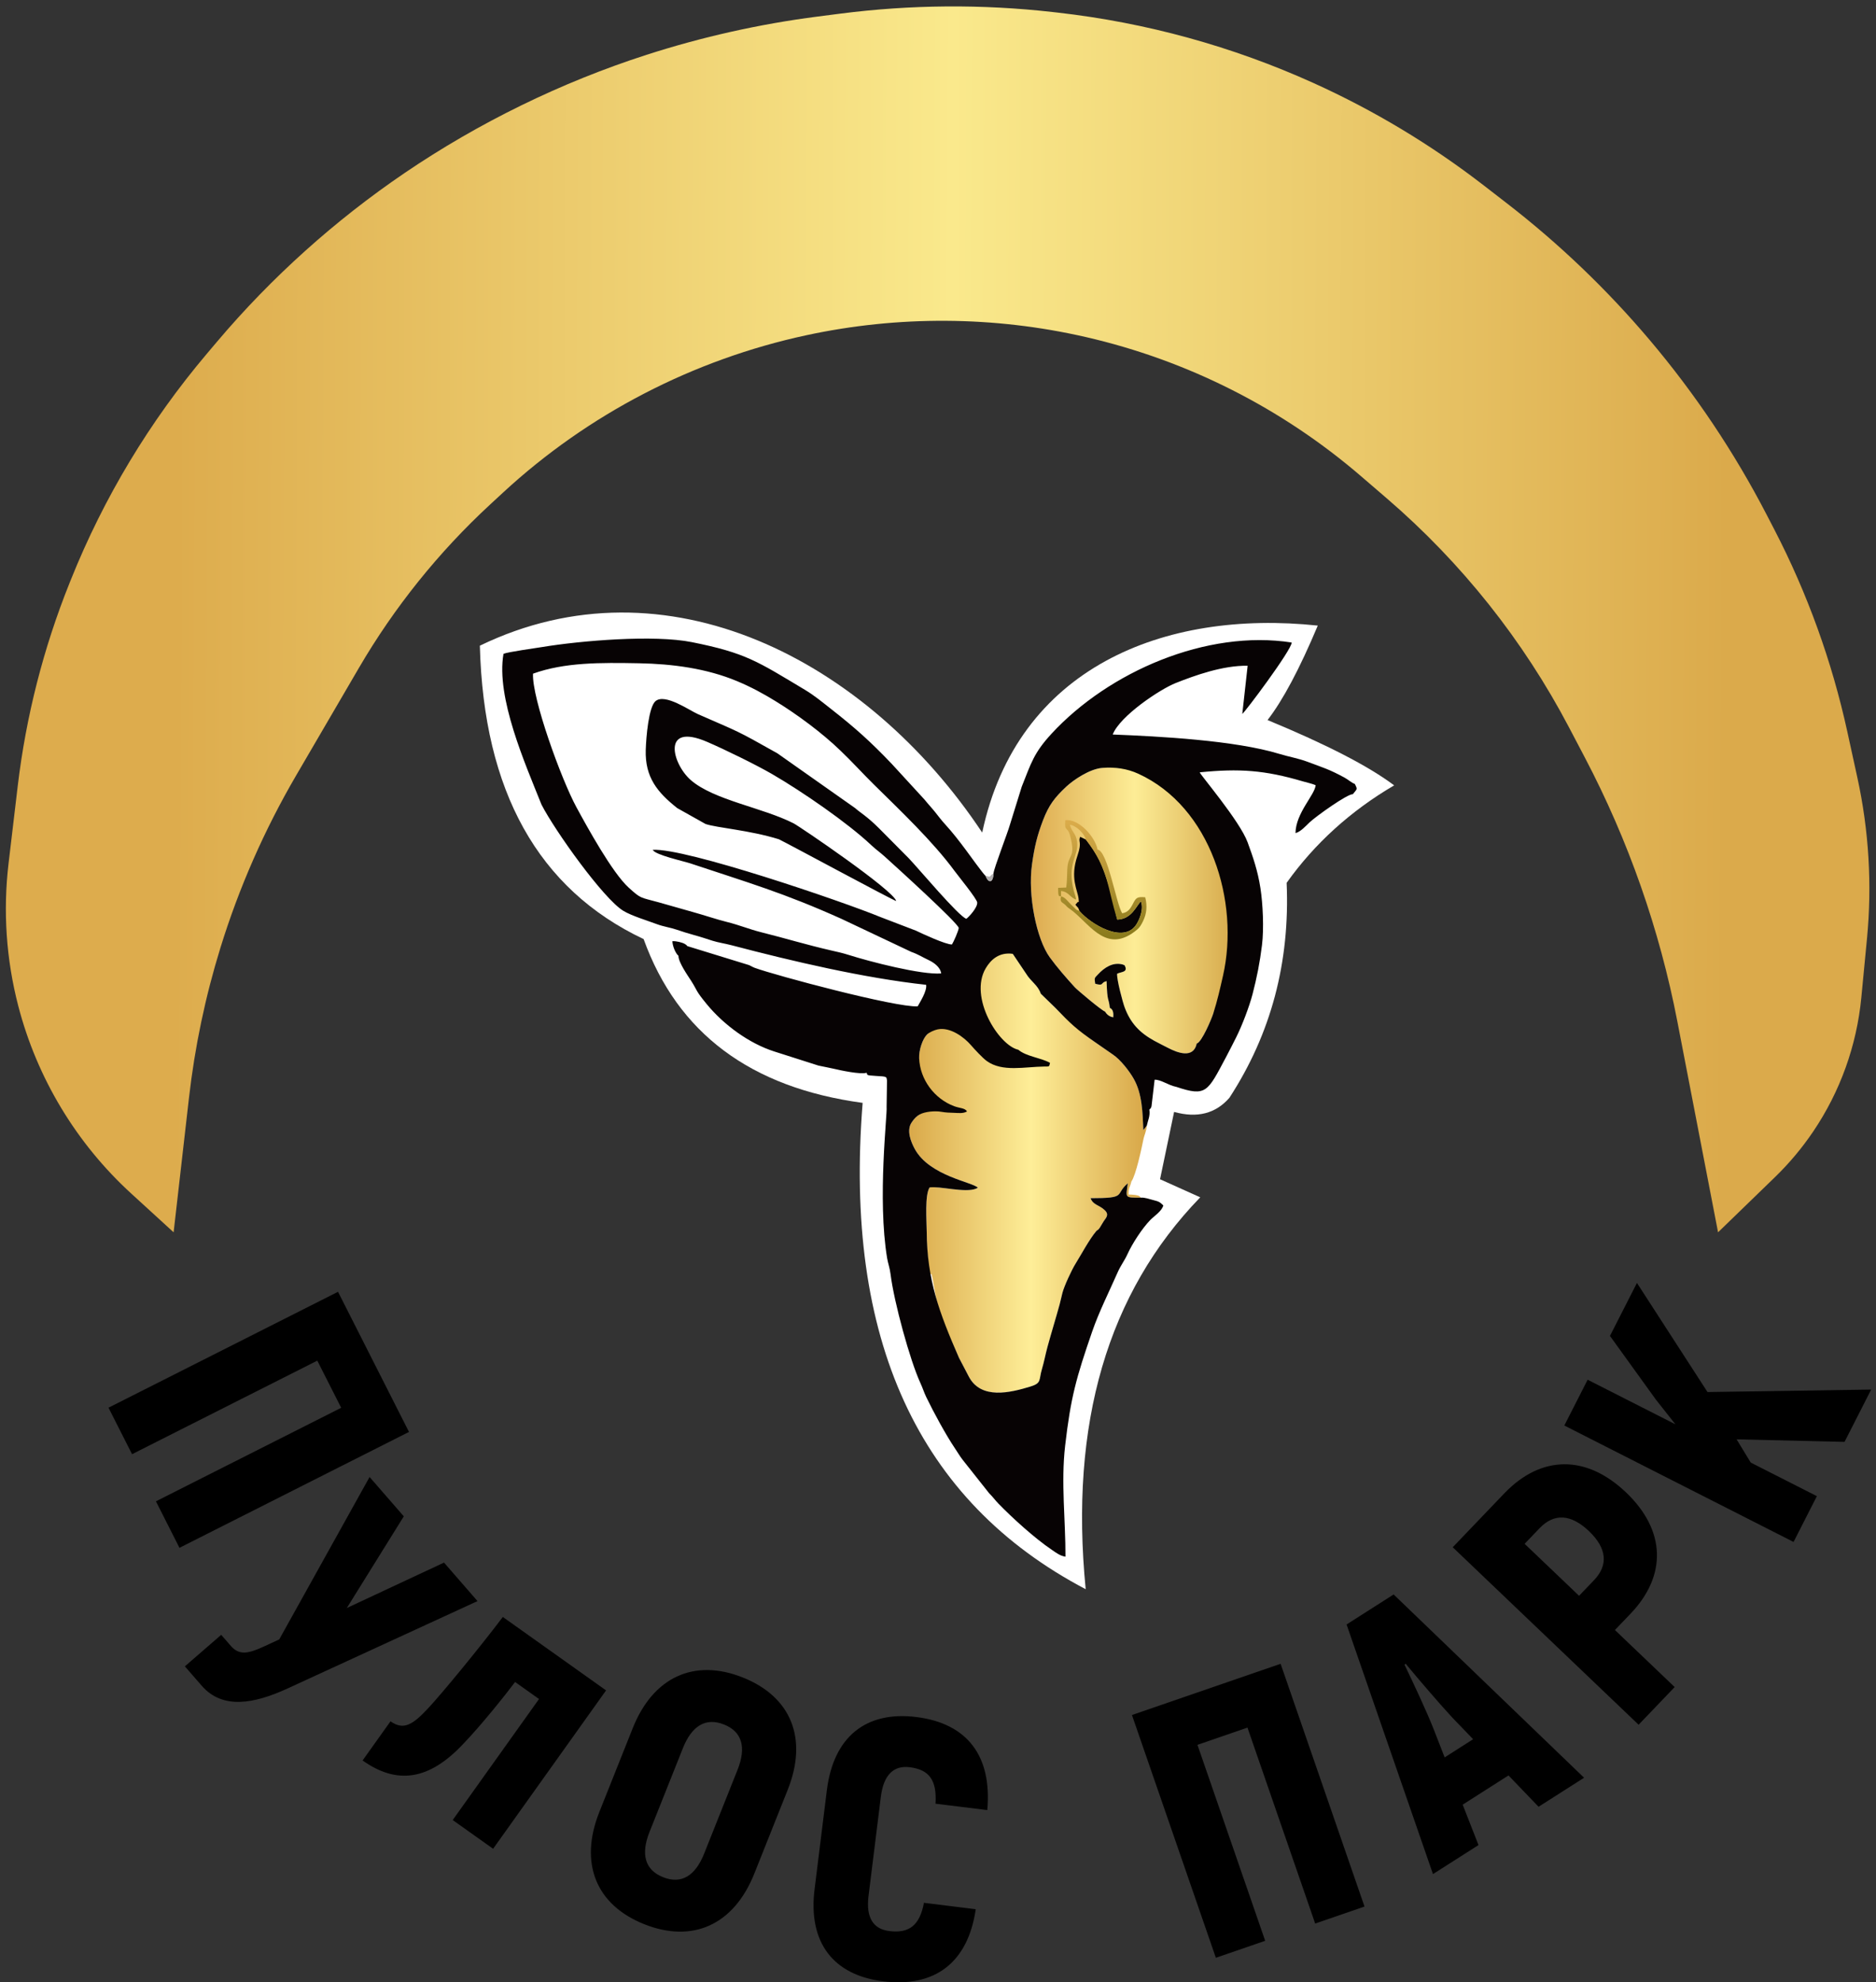
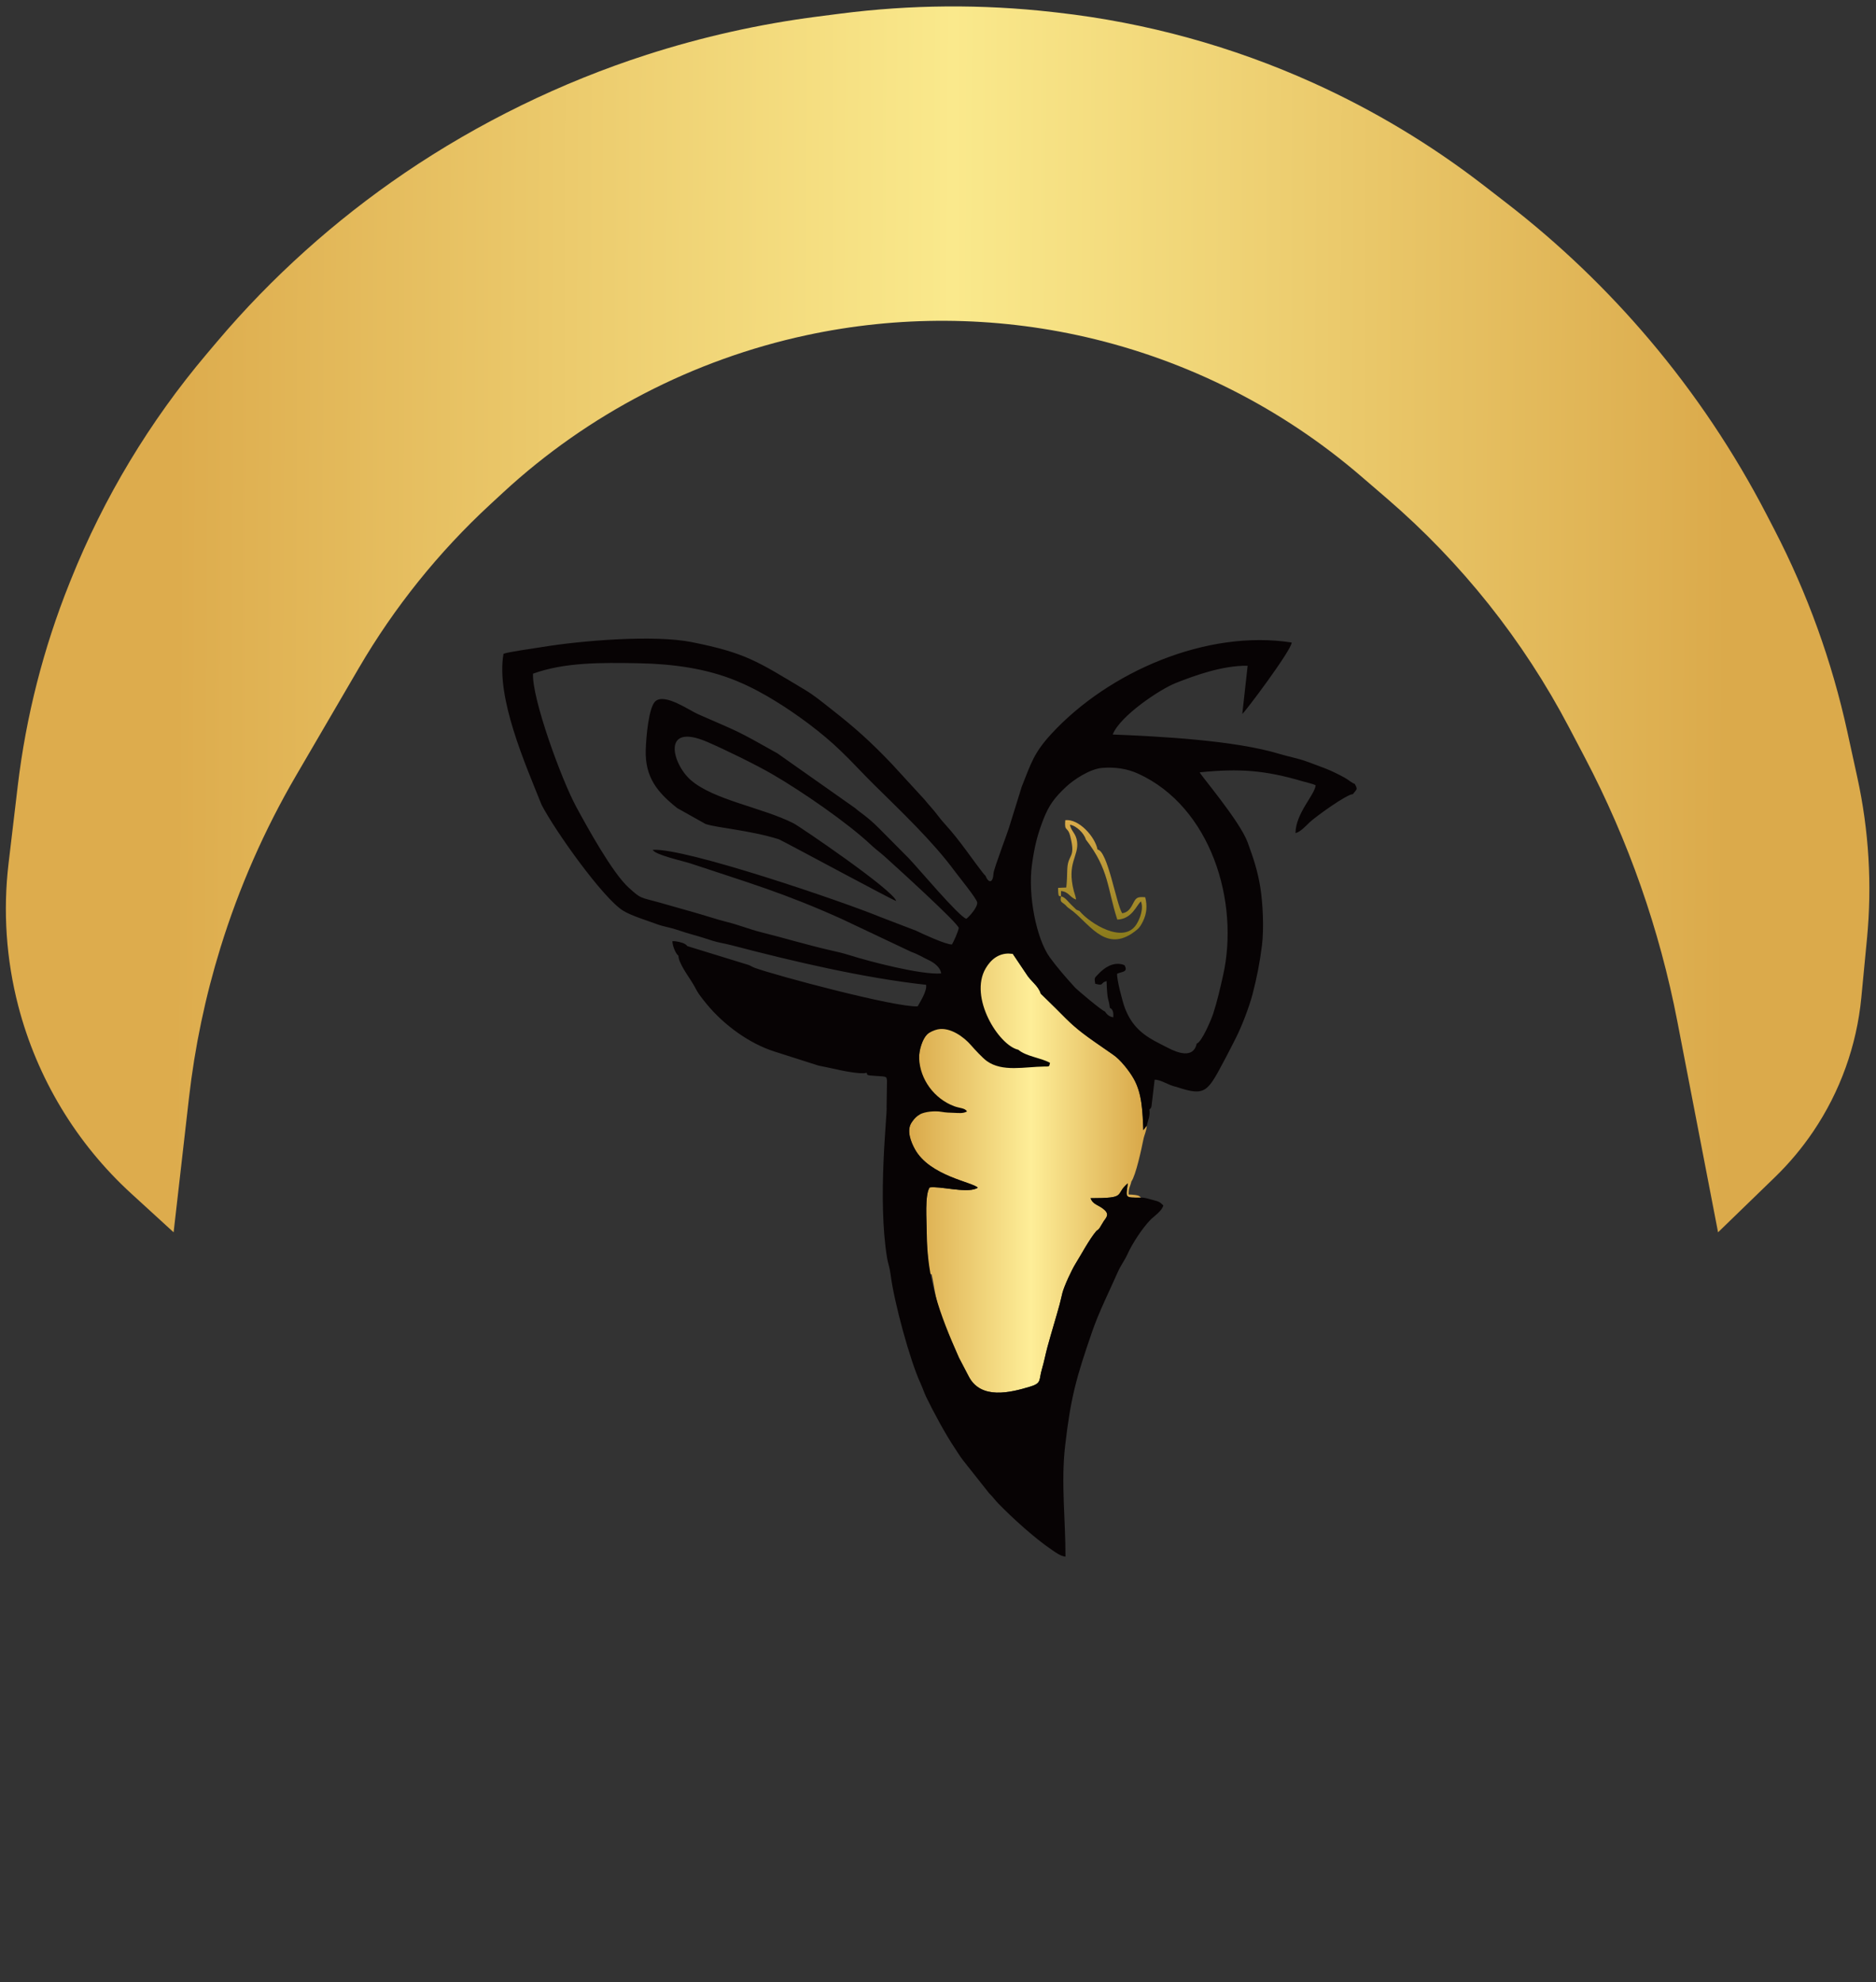
<svg xmlns="http://www.w3.org/2000/svg" width="778" height="822" viewBox="0 0 778 822" fill="none">
  <rect x="0" y="0" width="778" height="822" fill="#333333" stroke="none" />
-   <path fill-rule="evenodd" clip-rule="evenodd" d="M169.612 593.779L140.18 535.674L45 583.734L54.764 603.012L131.588 564.22L141.491 583.77L64.666 622.561L74.432 641.839L169.612 593.779ZM184.143 647.965L143.822 666.806L167.458 628.783L153.271 612.472L115.794 679.825L109.318 682.821C102.958 685.717 99.227 686.533 95.731 682.513L91.735 677.919L76.664 690.986L83.657 699.026C92.349 709.02 105.488 706.492 119.331 700.133L198.03 663.932L184.143 647.965ZM150.372 730.013C164.645 740.162 177.98 738.252 192.147 723.111C199.31 715.692 209.513 702.961 213.614 697.474L223.543 704.534L187.745 754.721L204.499 766.635L251.347 700.958L208.529 670.511C198.61 683.63 183.279 702.237 177.725 708.187C171.252 715.164 167.412 717.664 161.951 713.78L150.372 730.013ZM267.23 797.932C287.334 805.918 304.381 798.117 312.83 776.914L326.687 742.14C335.135 720.937 328.114 703.575 308.01 695.59C287.906 687.604 270.859 695.405 262.41 716.608L248.554 751.382C240.105 772.585 247.126 789.946 267.23 797.932ZM275.003 778.425C267.5 775.444 265.648 768.978 269.365 759.649L283.222 724.875C286.939 715.545 292.734 712.116 300.237 715.097C307.741 718.077 309.592 724.543 305.874 733.873L292.018 768.647C288.3 777.976 282.507 781.405 275.003 778.425ZM366.241 821.594C387.713 824.249 401.441 813.837 404.648 791.7L383.176 789.044C381.409 798.33 377.142 801.787 368.826 800.759C362.172 799.936 359.067 795.26 360.19 786.201L365.286 745.134C366.447 735.774 370.752 732.014 377.254 732.818C385.42 733.828 388.562 738.202 387.968 747.94L409.441 750.595C411.457 728.158 401.16 714.62 379.99 712.002C359.274 709.44 345.678 720.022 342.906 742.366L337.811 783.433C335.058 805.628 345.675 819.05 366.241 821.594ZM531.085 689.931L469.437 711.173L504.232 811.84L524.685 804.793L496.601 723.54L517.342 716.393L545.426 797.646L565.879 790.599L531.085 689.931ZM638.063 749.215L656.941 737.179L577.961 661.182L558.441 673.627L594.272 777.137L613.15 765.1L606.59 748.344L625.596 736.225L638.063 749.215ZM599.115 728.741L594.609 717.174C591.792 709.944 586.235 698.145 582.459 690.263L582.973 689.935C588.547 696.671 597.058 706.587 602.314 712.261L610.93 721.208L599.115 728.741ZM623.837 619.278L602.462 641.6L679.556 715.193L694.508 699.578L669.728 675.924L676.151 669.216C691.419 653.272 690.783 634.564 674.373 618.899C657.853 603.129 639.105 603.334 623.837 619.278ZM661.071 655.243L654.859 661.731L632.282 640.179L638.495 633.692C644.496 627.424 651.51 627.805 658.999 634.953C666.378 641.998 667.074 648.976 661.071 655.243ZM764.948 597.906L776 576.21L708.122 577.241L678.859 532L667.668 553.967L686.703 580.36L694.81 590.621L658.412 572.138L648.742 591.122L743.811 639.4L753.482 620.415L726.047 606.484L720.185 596.85L764.948 597.906Z" fill="black" />
  <path d="M29.392 240.384C43.042 206.349 62.07 174.728 85.75 146.728L90.083 141.605C112.589 114.992 138.956 91.337 167.783 71.747V71.747C198.528 50.854 232.81 34.104 268.191 22.71V22.71C291.199 15.3 315.063 9.95 339.037 6.87L348.443 5.661C377.708 1.901 407.319 1.679 436.637 5.001L438.773 5.243C475.366 9.389 511.088 19.224 544.648 34.392V34.392C569.796 45.758 593.528 60.029 615.36 76.911L624.94 84.32C646.587 101.06 666.411 120.032 684.087 140.921V140.921C702.969 163.236 719.283 187.603 732.721 213.563L735.861 219.629C749.561 246.095 759.726 274.246 766.094 303.359L770.259 322.399C775.057 344.332 776.407 366.879 774.261 389.228L771.912 413.683C770.001 433.577 763.135 452.675 751.942 469.231V469.231C747.326 476.059 742.017 482.391 736.099 488.127L712.5 511L695.618 423.576C688.246 385.398 675.314 348.509 657.234 314.085L650.698 301.642C631.737 265.539 606.127 233.342 575.216 206.744L564.455 197.485C531.646 169.254 492.453 149.44 450.267 139.758V139.758C412.221 131.026 372.544 130.798 334.383 139.017V139.017C287.467 149.123 243.902 171.676 208.644 204.236L203.357 209.118C181.905 228.929 163.517 251.82 148.797 277.039L122.815 321.552C109.648 344.11 99.108 368.101 91.401 393.058V393.058C85.147 413.309 80.789 434.097 78.382 455.155L72 511L54.459 494.962C31.642 474.102 15.36 447.077 7.581 417.157V417.157C2.571 397.888 1.202 377.854 3.545 358.083L7.337 326.073C10.764 297.151 17.992 268.807 28.833 241.775L29.392 240.384Z" fill="url(#paint0_linear_365_47)" />
-   <path fill-rule="evenodd" clip-rule="evenodd" d="M199 267.75C200.576 328.157 223.214 368.713 266.916 389.416C280.996 428.41 311.274 451.049 357.749 457.333C349.902 555.265 380.736 622.488 450.249 659C443.503 590.302 459.336 536.136 497.75 496.5C497.75 496.5 492.194 494 481.083 489C481.083 489 483.027 479.694 486.916 461.083C496.472 463.739 504.11 461.795 509.833 455.25C527.093 428.758 535.01 399.035 533.583 366.083C545.198 349.779 560.059 336.307 578.166 325.666C567.601 317.716 550.101 308.688 525.667 298.583C532.013 290.413 538.957 277.357 546.5 259.416C482.696 252.665 421.842 276.843 407.333 345.25C359.525 273.287 276.03 230.447 199 267.75Z" fill="white" />
-   <path fill-rule="evenodd" clip-rule="evenodd" d="M496.293 432.743C498.444 432.117 502.426 422.497 503.119 420.358C504.828 415.084 509.183 408.438 510.417 402.995C517.184 373.12 497.39 315.226 457.106 318.428C451.867 318.845 445.11 323.451 442.128 326.258C437.47 330.642 434.993 333.767 432.577 340.071C430.135 346.442 429.016 351.095 427.984 358.4C426.15 371.379 429.902 389.479 435.353 396.982C438.355 401.114 442.198 405.542 445.784 409.454C446.781 410.54 456.784 418.99 458.279 419.478C459.041 420.742 460.109 421.596 461.691 421.853C461.802 420.262 461.711 418.542 460.254 417.933C459.721 413.16 459.224 416.172 458.905 406.835C456.13 407.521 458.045 408.996 454.194 407.928C453.768 405.324 453.943 405.59 455.326 404.09C457.961 401.233 461.548 398.816 465.686 399.973C465.781 399.999 465.974 400.243 466.04 400.135C466.106 400.028 466.276 400.241 466.381 400.314C468 403.225 465.05 402.91 463.281 403.773C463.065 406.13 465.596 415.562 466.407 417.738C468.859 424.315 472.619 428.222 478.642 431.557C480.649 432.668 482.359 433.467 484.383 434.525C488.306 436.574 494.946 439.116 496.293 432.743Z" fill="url(#paint1_linear_365_47)" />
  <path fill-rule="evenodd" clip-rule="evenodd" d="M384.44 428.989C382.608 430.799 381.04 435.451 381.178 438.837C380.074 466.822 388.42 440.916 381.447 462.114C380.18 462.805 379.255 463.791 378.545 464.769C378.489 464.846 378.049 465.478 377.982 465.584C375.887 468.819 377.772 473.509 379.35 476.416C385.494 487.728 403.538 490.193 405.507 492.515L404.829 492.874C400.316 494.79 389.602 491.728 385.517 492.41C383.467 495.551 384.292 506.008 384.325 510.849C384.383 519.394 384.534 517.615 385.046 524.6C385.185 526.501 384.757 527.999 386.352 528.454C386.944 530.653 387.548 535.139 388.209 538.141C390.179 547.084 394.154 554.942 397.698 563.023L401.753 570.78C406.805 580.535 419.052 577.483 427.25 574.984C432.099 573.506 430.73 572.344 432.094 567.769C433.039 564.597 433.567 561.596 434.394 558.558C435.944 552.864 437.958 546.328 439.435 540.925C439.908 539.19 440.128 537.923 440.603 536.11C441.353 533.254 444.392 526.668 446.026 524.044C448.46 520.136 451.694 513.971 454.731 510.389C455.719 509.656 455.266 510.143 456.024 509.207L457.711 506.419C458.696 504.951 460.18 503.677 458.037 501.722C455.623 499.52 453.368 499.719 452.263 496.858C467.807 496.857 462.037 495.446 467.726 490.669C466.923 496.802 466.224 496.638 473.168 496.638C472.514 495.945 472.471 495.797 470.756 495.516C469.973 495.387 468.854 495.378 468.035 495.324C468.072 492.227 468.644 492.369 469.2 489.935C471.059 487.354 473.46 476.1 474.111 472.806C474.584 470.415 475.441 469.125 475.576 466.819C475.49 466.904 475.388 467.031 475.338 467.09L474.158 468.636C473.825 461.425 473.758 453.716 470.18 447.358C468.343 444.094 464.606 439.329 461.52 437.285L454.207 432.208C445.204 425.99 439.269 419.496 431.617 412.042C430.436 408.454 427.548 407.108 425.467 403.649L420.009 395.531C386.319 390.719 435.09 378.898 384.44 428.989Z" fill="url(#paint2_linear_365_47)" />
  <path fill-rule="evenodd" clip-rule="evenodd" d="M461.459 304.582C464.414 296.912 481.04 285.82 487.59 283.231C495.486 280.11 507.021 275.911 517.414 276.066L515.195 296.031C515.984 295.748 535.639 269.582 535.682 266.432C500.449 260.942 459.865 278.521 436.126 304.203C428.642 312.3 427.601 316.55 423.727 326.218L418.82 342.016C417.989 345.065 412.174 360.096 412.023 362.13C411.824 366.301 409.948 366.337 408.702 363.163C408 362.763 401.574 353.822 400.549 352.45C397.624 348.536 395.201 345.394 392.159 342.045C390.227 339.917 389.441 338.8 387.831 336.78C386.484 335.089 384.811 333.32 383.404 331.558L369.807 316.742C360.972 307.47 354.591 301.786 344.767 294.087C341.09 291.205 337.737 288.404 333.973 286.149C314.08 274.23 309.369 270.781 286.959 266.285C271.193 263.121 240.983 265.643 224.769 268.319C222.2 268.743 210.479 270.361 208.804 271.123C205.637 289.279 217.781 316.651 224.574 333.671C230.201 344.587 250.211 372.619 258.465 377.671C261.941 379.798 268.631 381.796 272.502 383.253C274.953 384.176 278.025 384.639 280.504 385.473C283.043 386.328 285.347 387.068 287.809 387.738C290.783 388.546 292.857 389.271 295.439 390.088C297.863 390.855 300.599 391.236 303.366 391.963C328.581 398.589 358.349 405.573 384.078 408.376C384.506 411 381.464 415.649 380.57 417.305C371.341 417.805 321.7 404.496 313.057 401.359C312.236 401.061 311.427 400.561 310.69 400.215L285.037 392.32C284.416 391.695 284.935 392.004 284.035 391.45C283.039 390.836 280.42 390.16 278.842 390.288C278.894 392.134 280.04 395.23 281.367 396.343C281.313 399.021 285.244 404.556 286.636 406.739C289.385 411.047 288.243 410.497 293.082 416.379C300.256 425.102 310.756 432.701 321.057 436.003L339.44 441.871C342.041 442.444 343.808 442.711 346.058 443.249C348.344 443.795 356.972 445.66 359.36 444.847C359.999 445.689 358.608 445.904 363.156 446.152C368.052 446.418 367.57 446.464 367.851 448.034L367.684 459.048C368.044 461.863 363.801 497.003 367.902 521.735C368.251 523.837 368.991 525.703 369.313 528.307C370.752 539.968 377.42 564.24 381.692 573.486C382.635 575.526 383.191 577.379 384.132 579.338C387.086 585.48 392.312 595.097 395.952 600.476C397.113 602.191 398 603.775 399.262 605.388L410.203 619.206C411.92 620.902 412.641 622.054 414.104 623.556C419.949 629.553 429.094 637.872 436.233 642.692C438.274 644.07 439.546 645.127 441.859 645.507C441.921 630.409 439.952 614.896 441.728 599.493C444.044 579.391 446.337 571.296 452.968 552.081C455.79 543.902 460.048 535.483 463.48 527.66C464.786 524.682 466.306 522.869 467.603 520.01C469.575 515.66 473.686 509.364 476.99 505.948C478.616 504.265 481.831 502.265 482.445 499.848C480.855 498.306 480.523 498.23 478.182 497.612C476.722 497.227 474.581 496.488 473.168 496.638C466.223 496.638 466.923 496.803 467.726 490.669C462.037 495.446 467.806 496.856 452.263 496.858C453.367 499.72 455.623 499.52 458.037 501.722C460.18 503.678 458.695 504.951 457.711 506.419L456.024 509.207C455.265 510.143 455.718 509.656 454.73 510.389C451.694 513.971 448.46 520.136 446.026 524.044C444.392 526.668 441.352 533.254 440.603 536.11C440.128 537.924 439.908 539.19 439.434 540.925C437.957 546.329 435.943 552.864 434.393 558.558C433.566 561.596 433.039 564.597 432.094 567.769C430.73 572.344 432.099 573.506 427.25 574.984C419.051 577.483 406.804 580.535 401.753 570.78L397.698 563.023C389.494 544.316 384.46 530.728 384.325 510.849C384.292 506.008 383.466 495.551 385.517 492.41C389.601 491.728 400.316 494.79 404.829 492.874L405.507 492.515C403.538 490.193 385.494 487.729 379.35 476.416C377.771 473.509 375.887 468.819 377.981 465.584C378.049 465.479 378.488 464.847 378.545 464.769C379.255 463.791 380.179 462.806 381.447 462.114C383.563 460.96 387.701 460.557 390.418 461.037C392.448 461.396 393.681 461.384 395.715 461.466C397.566 461.539 399.414 461.805 401.034 460.888C400.213 459.42 398.041 459.593 395.668 458.699C387.492 455.618 381.537 447.671 381.178 438.838C381.039 435.451 382.608 430.799 384.439 428.989C385.421 428.018 387.553 427.123 388.855 426.854C394.038 425.781 399.77 430.047 402.642 433.369C404.12 435.078 407.531 438.765 409.258 439.998C415.749 444.632 424.859 442.362 433.186 442.256C435.193 442.23 435.111 442.441 435.439 440.719C431.53 438.561 425.611 438.112 422.298 435.302C414.169 433.508 401.709 413.536 408.786 401.523C410.89 397.952 414.369 394.726 420.009 395.531L425.467 403.649C427.548 407.108 430.435 408.454 431.617 412.042L437.708 417.976C443.975 424.493 446.392 426.81 454.206 432.208L461.519 437.285C464.606 439.329 468.343 444.094 470.18 447.358C473.758 453.717 473.824 461.425 474.158 468.636L475.338 467.091C475.388 467.031 475.49 466.904 475.576 466.82C476.025 464.638 477.068 462.805 476.65 460.117C477.161 459.559 477.164 459.841 477.537 458.809L478.837 447.731C481.517 447.65 484.37 450.013 487.862 450.705C500.298 454.865 500.773 452.763 508.44 438.369C509.879 435.668 511.48 432.491 512.637 430.196C515.129 425.253 518.131 417.302 519.446 412.261C521.223 405.454 522.478 399.059 523.354 391.991C524.221 385.003 523.72 374.731 522.718 368.285C521.571 360.906 519.619 355.37 517.42 349.328C514.191 340.458 497.644 321.158 497.548 320.262C513.998 318.62 524.504 319.352 540.291 324.008C541.726 324.43 544.375 325.025 545.624 325.599C545.262 329.659 537.353 337.145 537.258 345.467C539.392 344.921 541.506 342.533 543.084 341.025C545.606 338.615 558.822 329.147 561.039 329.334C562.772 327.062 563.131 327.541 561.851 325.066C560.606 324.679 559.032 323.227 557.581 322.444C551.109 318.947 548.85 318.375 542.122 315.851C538.448 314.472 534.413 313.789 530.674 312.647C512.056 306.961 480.592 305.346 461.459 304.582ZM362.26 325.171C373.403 336.158 386.889 348.93 395.91 361.218C397.37 363.207 405.187 372.771 405.268 374.26C405.384 376.407 401.848 380.185 400.757 381.001C397.62 380.07 380.683 359.855 376.907 355.935L364.579 343.506C359.41 338.349 356.518 336.838 354.653 335.109L322.367 312.366C304.701 302.442 307.491 304.06 289.464 296.143C285.825 294.545 275.826 287.442 271.872 290.724C269.021 293.09 267.956 305.592 267.797 311.001C267.464 322.347 272.648 328.586 280.865 335.103L292.61 341.692C297.421 343.305 310.751 344.222 323.002 348.017C327.418 350.157 370.589 373.519 371.675 373.622C370.406 369.052 331.62 342.693 329.105 341.412C316.292 334.884 296.062 331.802 286.496 323.496C278.769 316.787 274.179 299.425 293.244 307.629C300.578 310.784 313.615 317.168 320.2 320.99C332.65 328.214 351.572 341.246 361.309 350.446C363.109 352.147 364.997 353.475 366.774 355.072C371.483 359.304 397.297 382.75 397.603 384.798C397.418 386.22 395.496 390.501 394.798 391.639C392.343 391.779 382.114 387.018 379.898 385.936L364.99 380.222C349.762 373.93 284.187 351.5 270.702 352.404C271.617 354.51 283.496 357.091 286.343 358.04C310.275 366.015 324.916 370.206 349.011 381.042L377.925 394.722C380.844 395.747 382.477 396.883 385.101 398.115C387.252 399.127 389.951 401 390.321 403.658C382.172 404.324 360.831 398.793 351.935 395.975C349.373 395.163 347.332 394.729 344.661 394.117C334.337 391.751 325.633 389.055 315.555 386.544C310.88 385.379 306.593 383.581 301.461 382.312C297.32 381.288 291.839 379.437 287.321 378.187C282.118 376.748 277.857 375.468 273.007 374.127C265.374 372.016 265.914 372.785 260.71 368.061C253.903 361.882 243.484 342.886 239.055 334.737C232.747 323.133 220.555 289.508 221.047 279.352C234.11 274.647 248.897 274.734 265.081 275.039C278.861 275.298 293.015 277.173 305.604 282.425C311.629 284.939 316.466 287.595 321.553 290.712C330.47 296.174 340.953 303.888 348.622 311.336C353.46 315.949 357.733 320.709 362.26 325.171ZM507.196 404.606C505.963 410.049 504.831 415.084 503.122 420.358C502.428 422.497 498.447 432.117 496.295 432.743C494.948 439.116 488.308 436.574 484.385 434.525C482.362 433.467 480.652 432.668 478.645 431.557C472.621 428.222 468.861 424.315 466.41 417.738C465.599 415.562 463.068 406.13 463.284 403.773C465.053 402.91 468.003 403.225 466.384 400.314C466.278 400.241 466.108 400.028 466.042 400.135C465.976 400.243 465.784 399.999 465.689 399.973C461.551 398.816 457.963 401.233 455.329 404.09C453.946 405.59 453.771 405.324 454.197 407.928C458.047 408.996 456.133 407.521 458.908 406.835C459.226 416.172 459.724 413.16 460.257 417.933C461.714 418.542 461.805 420.262 461.693 421.853C460.112 421.596 459.044 420.742 458.282 419.478C456.787 418.99 446.784 410.54 445.787 409.454C442.201 405.542 438.358 401.114 435.356 396.982C429.904 389.479 426.153 371.379 427.987 358.4C429.019 351.095 430.138 346.442 432.579 340.071C434.996 333.767 437.472 330.642 442.13 326.258C445.113 323.451 451.87 318.845 457.109 318.428C462.434 318.005 467.414 318.717 472.071 320.847C502.129 334.595 514.159 373.873 507.196 404.606Z" fill="#070304" />
-   <path fill-rule="evenodd" clip-rule="evenodd" d="M447.662 377.747C452.079 383.035 465.926 391.623 471.25 383.374C472.631 381.235 474.389 376.928 473.169 373.796C471.381 375.203 469.526 381.126 463.36 381.327C462.493 378.656 462.287 374.878 461.316 371.862C457.82 360.997 456.883 356.612 450.319 348.127L447.97 347.012C446.936 349.204 448.907 348.784 446.855 354.765C443.649 364.107 446.889 369.029 447.299 372.623C447.565 374.957 447.155 373.691 446.89 374.103L446.226 374.9C446.192 374.824 446.044 375.064 445.999 375.173C447.084 376.656 446.971 375.794 447.662 377.747Z" fill="#070304" />
  <path fill-rule="evenodd" clip-rule="evenodd" d="M450.317 348.127C460.044 360.7 459.113 368.244 463.359 381.327C469.524 381.126 471.379 375.203 473.167 373.796C474.388 376.927 472.63 381.235 471.249 383.374C465.924 391.622 452.077 383.035 447.661 377.747C445.816 377.057 446.629 377.398 445.214 376.102C442.658 373.763 441.916 372.119 440.008 371.679L440.011 369.475C443.313 369.812 443.654 372.158 446.264 373.013C446.163 371.861 445.58 370.469 445.324 369.472C442.314 357.767 447.442 355.131 446.678 349.032C446.233 345.484 444.299 344.893 443.703 341.992C446.378 342.361 449.638 345.605 450.317 348.127ZM440.008 371.679C439.489 374.306 440.401 373.925 441.904 375.344L442.336 375.809C442.994 376.447 442.684 376.204 443.614 376.863L445.152 378.019C452.684 384.277 459.466 395.616 471.594 385.467C472.674 384.563 473.325 383.425 474.037 381.966C475.53 378.903 475.861 375.711 474.936 372.069C471.365 371.741 471.065 372.435 469.75 374.938C468.626 377.077 467.615 378.354 465.386 378.711C462.889 374.831 459.376 352.76 455.152 352.289C454.19 347.042 447.407 339.421 441.782 340.112C441.339 345.181 442.747 342.446 443.833 346.697C446.254 356.184 442.897 353.818 442.612 360.48C442.474 363.709 442.538 365.207 442.187 368.027L438.793 368.174C438.84 372.367 439.222 371.448 440.008 371.679Z" fill="url(#paint3_linear_365_47)" />
-   <path fill-rule="evenodd" clip-rule="evenodd" d="M408.705 363.163C409.951 366.337 411.827 366.301 412.025 362.131C410.863 362.988 411.856 362.223 411.007 362.968C410.924 363.041 410.755 363.364 410.692 363.274C410.629 363.184 410.487 363.486 410.39 363.575L408.705 363.163Z" fill="#B1AEAF" />
  <defs>
    <linearGradient id="paint0_linear_365_47" x1="71.5" y1="502" x2="715" y2="505" gradientUnits="userSpaceOnUse">
      <stop stop-color="#DDAC4D" />
      <stop offset="0.5" stop-color="#FAE98C" />
      <stop offset="1" stop-color="#DBAA4B" />
    </linearGradient>
    <linearGradient id="paint1_linear_365_47" x1="428.112" y1="378.237" x2="512.013" y2="378.237" gradientUnits="userSpaceOnUse">
      <stop stop-color="#DDAB50" />
      <stop offset="0.505" stop-color="#FDED96" />
      <stop offset="1" stop-color="#D6A94B" />
    </linearGradient>
    <linearGradient id="paint2_linear_365_47" x1="376.482" y1="484.727" x2="474.904" y2="484.727" gradientUnits="userSpaceOnUse">
      <stop stop-color="#D9A849" />
      <stop offset="0.519" stop-color="#FEEE98" />
      <stop offset="1" stop-color="#D8A748" />
    </linearGradient>
    <linearGradient id="paint3_linear_365_47" x1="457.122" y1="340.068" x2="457.122" y2="389.524" gradientUnits="userSpaceOnUse">
      <stop stop-color="#DBAC4B" />
      <stop offset="1" stop-color="#897A1B" />
    </linearGradient>
  </defs>
</svg>